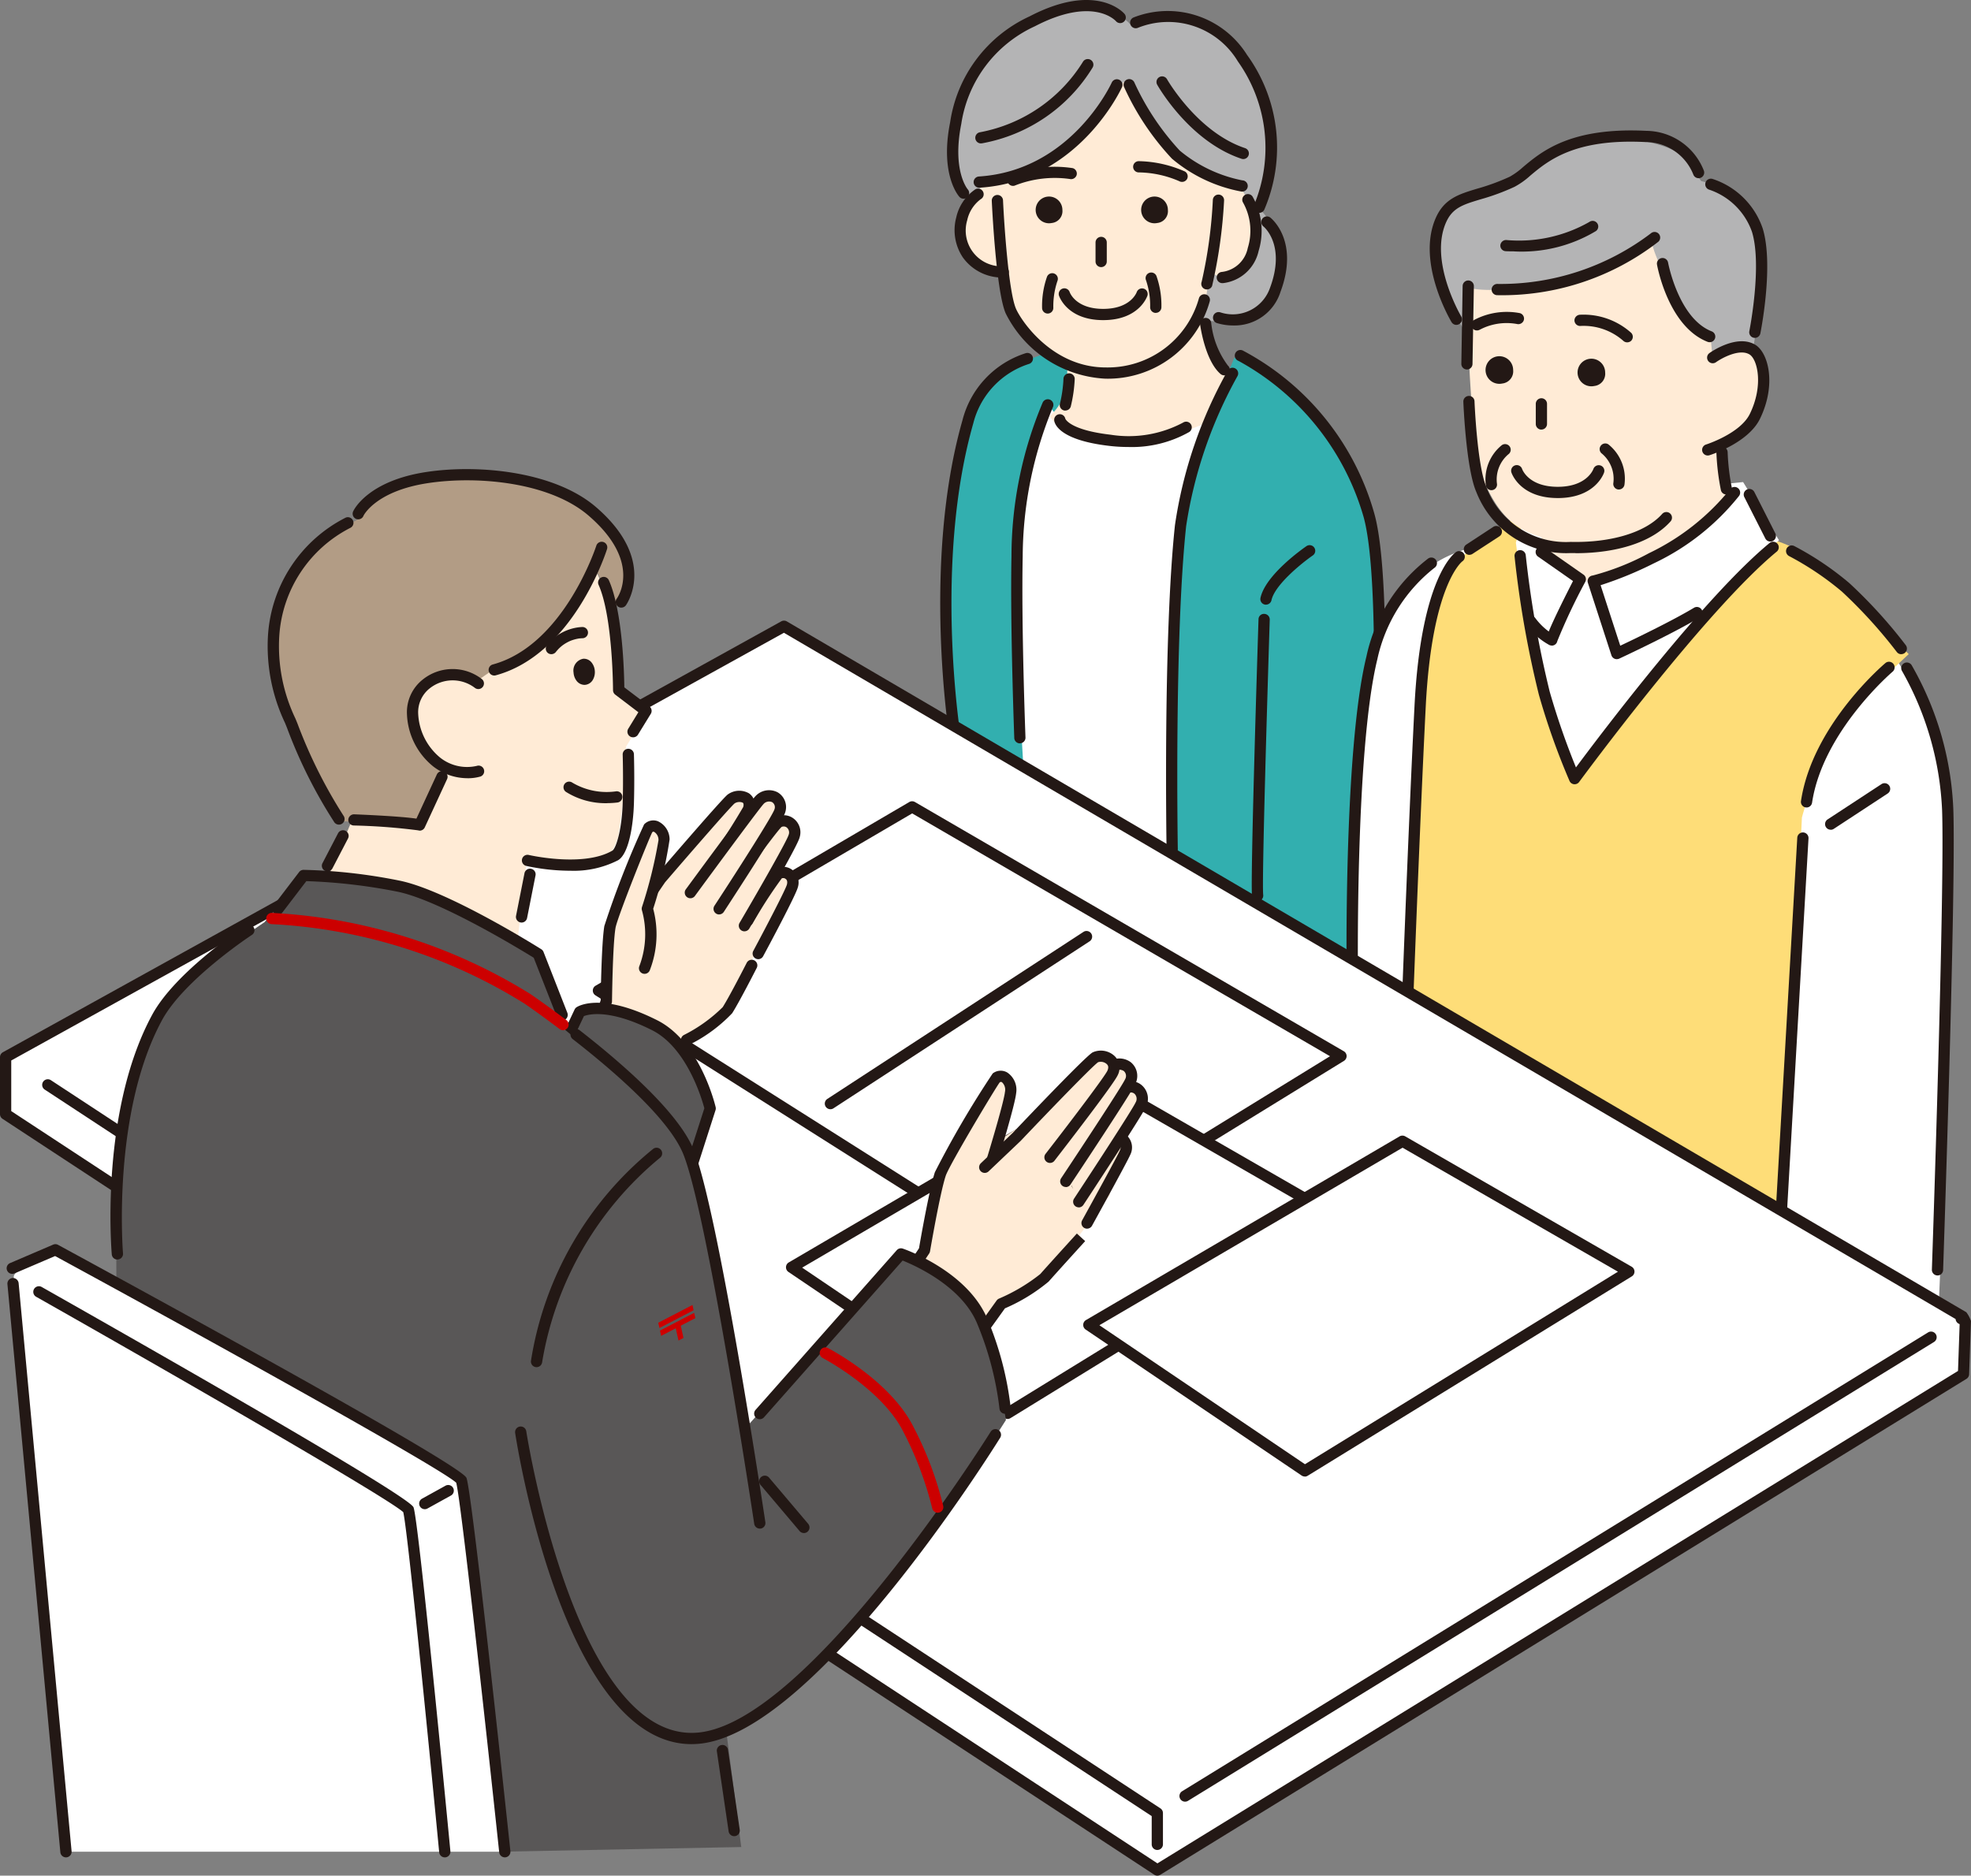
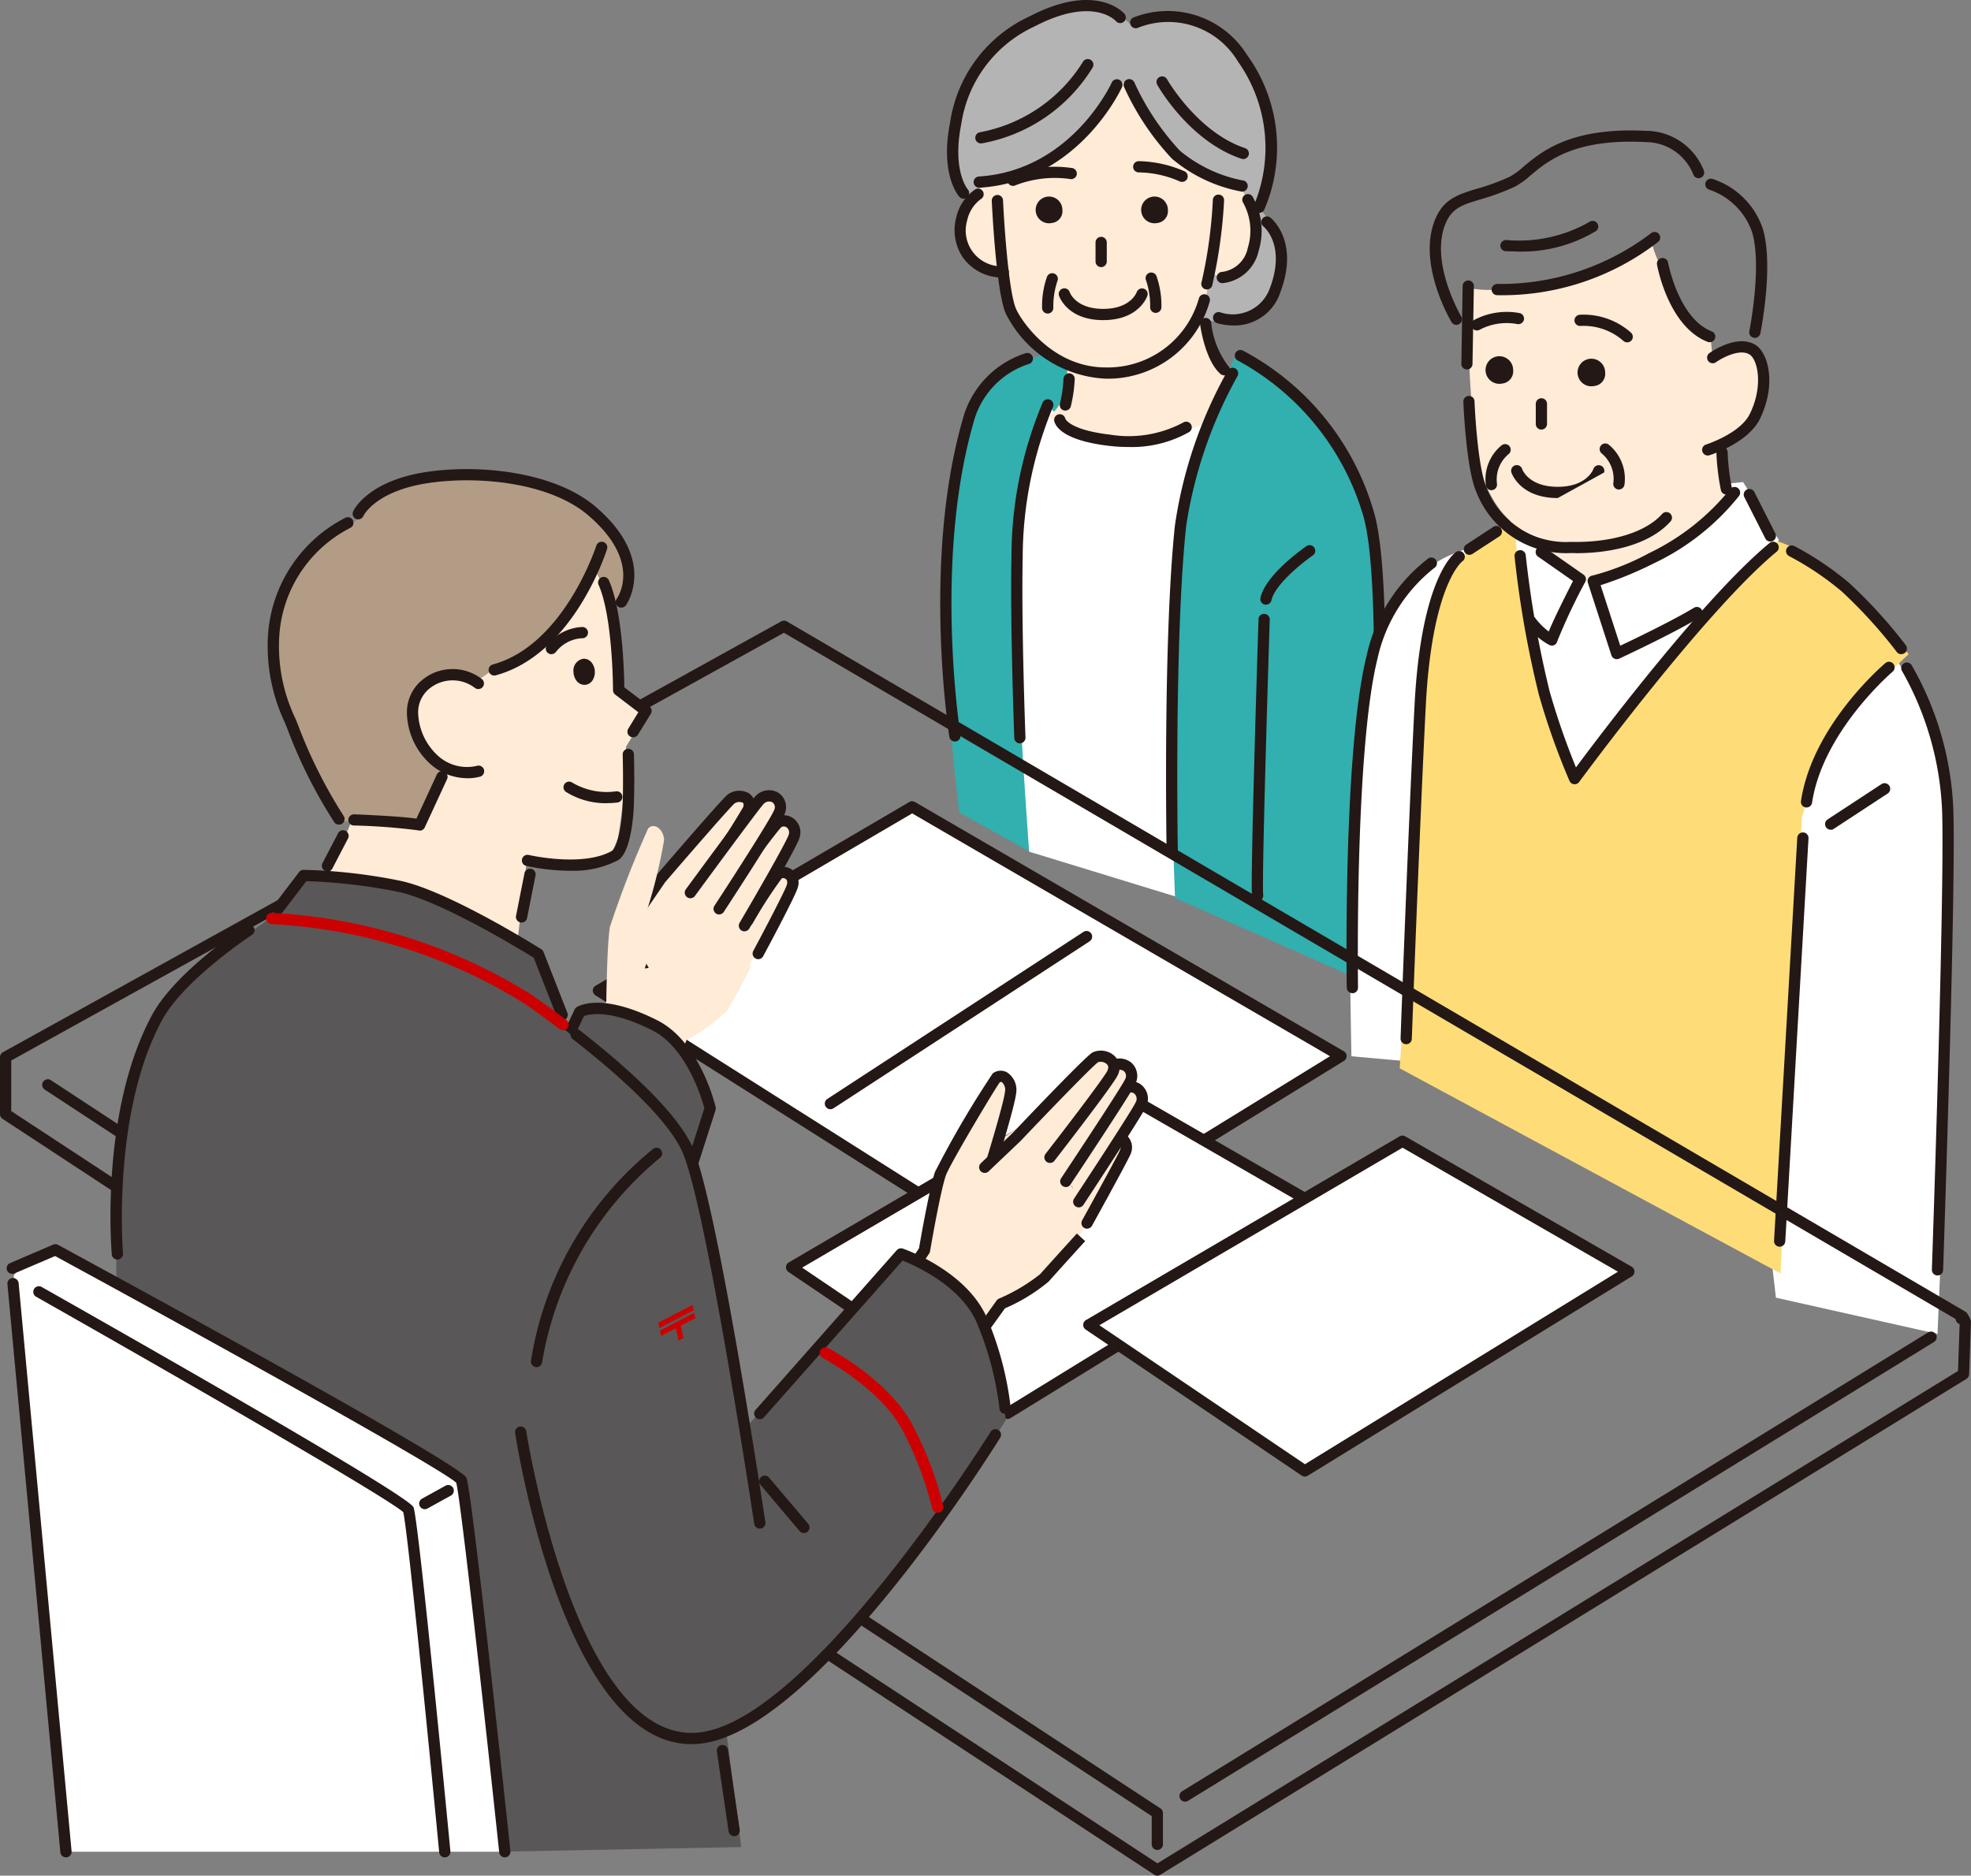
<svg xmlns="http://www.w3.org/2000/svg" id="img_flow01" width="136.393" height="129.821" viewBox="0 0 136.393 129.821">
  <rect x="0" y="0" width="136.393" height="129.821" fill="#808080" stroke="none" />
  <defs>
    <clipPath id="clip-path">
      <rect id="Rectangle_2640" data-name="Rectangle 2640" width="136.393" height="129.821" fill="none" />
    </clipPath>
  </defs>
  <g id="Group_4193" data-name="Group 4193" transform="translate(0 0)" clip-path="url(#clip-path)">
    <path id="Path_8975" data-name="Path 8975" d="M92.332,30.975s-4.242.771-5.849,3.278-2.442,10.605-2.506,15.361A133.906,133.906,0,0,0,85,63.111L90.211,66l4.114-31.879Z" transform="translate(-18.608 -6.864)" fill="#32afaf" />
    <path id="Path_8976" data-name="Path 8976" d="M92.58,36.011a5.6,5.6,0,0,0,5.013,2.443,17.3,17.3,0,0,0,7.327-2.314l-.9,34.707-12.79-3.92s-1.35-17.8-.771-22.5a36.034,36.034,0,0,1,2.121-8.419" transform="translate(-20.013 -7.98)" fill="#fff" />
    <path id="Path_8977" data-name="Path 8977" d="M94.528,28.721s.065,2.763-.065,3.792a3.717,3.717,0,0,1-1.157,1.928S94.528,36.5,98.192,36.3a17.111,17.111,0,0,0,6.3-1.543l1.35-3.02s-1.157-2.186-1.285-2.506-1.093-3.792-1.093-3.792Z" transform="translate(-20.676 -5.638)" fill="#ffebd6" />
    <path id="Path_8978" data-name="Path 8978" d="M108.475,31.8a12.429,12.429,0,0,1,5.013,3.472c1.993,2.441,4.564,4.112,5.142,14.846s-.964,24.959-.964,24.959l-13.3-5.87s-.771-19.089.064-24.488S108.475,31.8,108.475,31.8" transform="translate(-23.054 -7.047)" fill="#32afaf" />
    <path id="Path_8979" data-name="Path 8979" d="M106.036,14.737s2.027-8.407-2.828-12.083a5.734,5.734,0,0,0-6.123-.7s-2.722-3.727-9.174,1.277C82.127,7.718,85.726,13.9,85.726,13.9l16.582,8.419s4.049.7,4.756-1.8c1.093-3.856-1.028-5.784-1.028-5.784" transform="translate(-18.751 -0.138)" fill="#b4b4b5" />
    <path id="Path_8980" data-name="Path 8980" d="M109.544,16.629a4.7,4.7,0,0,1,.873,3.6c-.5,2.373-2.057,2.461-2.519,2.407s-1.1-1.564-1.1-1.564l.68-5.032Z" transform="translate(-23.666 -3.555)" fill="#ffebd6" />
    <path id="Path_8981" data-name="Path 8981" d="M86.892,16.486a4.544,4.544,0,0,0-1.152,3.7,2.642,2.642,0,0,0,2.666,2.176c.462-.054.952-1.333.952-1.333L88.678,16Z" transform="translate(-18.981 -3.546)" fill="#ffebd6" />
    <path id="Path_8982" data-name="Path 8982" d="M103.947,15.6a34.675,34.675,0,0,1-.8,5.788l-.181,1.112a6.905,6.905,0,0,1-6.822,5.065,7.79,7.79,0,0,1-6.564-4.29c-.646-1.474-1.3-7.315-1.3-7.315l.068-1.68,3.9-1.544s3.985-3.47,5.06-5.485a36,36,0,0,0,3.224,4.836,6.528,6.528,0,0,0,3.369,1.958Z" transform="translate(-19.562 -1.606)" fill="#ffebd6" />
    <path id="Path_8983" data-name="Path 8983" d="M86.96,14.552a.389.389,0,0,1-.025-.778c6.4-.413,9.157-6.448,9.184-6.508a.389.389,0,0,1,.711.315c-.029.065-2.966,6.526-9.845,6.97H86.96" transform="translate(-19.183 -1.559)" fill="#231815" />
    <path id="Path_8984" data-name="Path 8984" d="M108.559,23.42a.389.389,0,0,1-.033-.777,2.074,2.074,0,0,0,1.789-1.661,4,4,0,0,0-.322-3.132.389.389,0,0,1,.648-.43,4.776,4.776,0,0,1,.424,3.771,2.856,2.856,0,0,1-2.471,2.229.252.252,0,0,1-.034,0" transform="translate(-23.969 -3.822)" fill="#231815" />
    <path id="Path_8985" data-name="Path 8985" d="M109.4,14.951a.389.389,0,0,1-.35-.559,10.323,10.323,0,0,0-1.128-9.924,5.623,5.623,0,0,0-6.906-2.329.389.389,0,0,1-.321-.709,6.476,6.476,0,0,1,7.862,2.588,10.918,10.918,0,0,1,1.193,10.714.391.391,0,0,1-.35.219" transform="translate(-22.262 -0.218)" fill="#231815" />
    <path id="Path_8986" data-name="Path 8986" d="M97.781,23.154a.389.389,0,0,1-.389-.389V21.447a.389.389,0,1,1,.778,0v1.318a.389.389,0,0,1-.389.389" transform="translate(-21.581 -4.666)" fill="#231815" />
    <path id="Path_8987" data-name="Path 8987" d="M97.2,27.838c-2.476,0-3.035-1.621-3.058-1.689a.389.389,0,0,1,.739-.246c.019.053.437,1.157,2.319,1.157s2.3-1.11,2.319-1.157a.392.392,0,0,1,.494-.241.387.387,0,0,1,.245.487c-.023.068-.581,1.689-3.058,1.689" transform="translate(-20.858 -5.681)" fill="#231815" />
    <path id="Path_8988" data-name="Path 8988" d="M93.747,18.518c0,.286-.156.517-.349.517s-.349-.231-.349-.517S93.206,18,93.4,18s.349.231.349.517" transform="translate(-20.619 -3.989)" fill="#231815" />
    <path id="Path_8989" data-name="Path 8989" d="M93.288,19.313a.925.925,0,1,1,.738-.906.826.826,0,0,1-.738.906" transform="translate(-20.508 -3.878)" fill="#231815" />
    <path id="Path_8990" data-name="Path 8990" d="M103.125,18.518c0,.286-.156.517-.349.517s-.349-.231-.349-.517.156-.517.349-.517.349.231.349.517" transform="translate(-22.697 -3.989)" fill="#231815" />
    <path id="Path_8991" data-name="Path 8991" d="M102.666,19.313a.925.925,0,1,1,.738-.906.826.826,0,0,1-.738.906" transform="translate(-22.586 -3.878)" fill="#231815" />
    <path id="Path_8992" data-name="Path 8992" d="M96.051,30.052a8.171,8.171,0,0,1-6.921-4.523c-.667-1.522-.95-7.533-.962-7.787a.389.389,0,1,1,.778-.036c.079,1.7.392,6.357.9,7.511.376.856,2.531,4.056,6.208,4.056a6.555,6.555,0,0,0,6.448-4.784.389.389,0,0,1,.748.216,7.32,7.32,0,0,1-7.2,5.346" transform="translate(-19.537 -3.841)" fill="#231815" />
    <path id="Path_8993" data-name="Path 8993" d="M107.18,23.869a.39.39,0,0,1-.36-.535,32.432,32.432,0,0,0,.773-5.669.389.389,0,1,1,.777.052,34.027,34.027,0,0,1-.829,5.909.388.388,0,0,1-.36.243" transform="translate(-23.664 -3.834)" fill="#231815" />
    <path id="Path_8994" data-name="Path 8994" d="M108.08,14.821h-.02a10.361,10.361,0,0,1-4.829-2.281,18.254,18.254,0,0,1-3.31-4.958.389.389,0,0,1,.711-.317,17.809,17.809,0,0,0,3.139,4.715,9.688,9.688,0,0,0,4.328,2.062.389.389,0,0,1-.019.778" transform="translate(-22.134 -1.559)" fill="#231815" />
    <path id="Path_8995" data-name="Path 8995" d="M102.546,27.028a.389.389,0,0,1-.389-.389,5.461,5.461,0,0,0-.285-1.867.39.39,0,0,1,.721-.3,6.126,6.126,0,0,1,.343,2.163.389.389,0,0,1-.389.389" transform="translate(-22.567 -5.37)" fill="#231815" />
    <path id="Path_8996" data-name="Path 8996" d="M93.029,27.085a.389.389,0,0,1-.389-.389,6.119,6.119,0,0,1,.342-2.162.389.389,0,0,1,.721.294,5.475,5.475,0,0,0-.285,1.868.389.389,0,0,1-.389.389" transform="translate(-20.528 -5.383)" fill="#231815" />
    <path id="Path_8997" data-name="Path 8997" d="M88.178,22.926a3.341,3.341,0,0,1-2.75-1.4,3.393,3.393,0,0,1-.454-2.752A3.177,3.177,0,0,1,86.3,16.818a.389.389,0,0,1,.371.684,2.461,2.461,0,0,0-.937,1.462,2.479,2.479,0,0,0,2.484,3.184.383.383,0,0,1,.4.372.389.389,0,0,1-.371.406h-.069" transform="translate(-18.804 -3.716)" fill="#231815" />
    <path id="Path_8998" data-name="Path 8998" d="M87.1,11.09a.389.389,0,0,1-.061-.774,10.7,10.7,0,0,0,7.11-4.865.389.389,0,1,1,.68.379,11.329,11.329,0,0,1-7.666,5.255.427.427,0,0,1-.062,0" transform="translate(-19.215 -1.164)" fill="#231815" />
    <path id="Path_8999" data-name="Path 8999" d="M85.333,13.755a.381.381,0,0,1-.284-.125c-.056-.061-1.369-1.539-.645-5.162a9.611,9.611,0,0,1,5.5-7.336C94.49-1.257,96.388.863,96.466.955a.389.389,0,0,1-.588.51c-.07-.079-1.625-1.721-5.616.357a8.888,8.888,0,0,0-5.088,6.764c-.645,3.23.439,4.509.451,4.523a.39.39,0,0,1-.292.648" transform="translate(-18.655 0)" fill="#231815" />
    <path id="Path_9000" data-name="Path 9000" d="M108.817,12.514a.38.38,0,0,1-.123-.02c-3.581-1.193-5.743-4.963-5.833-5.123a.389.389,0,0,1,.678-.383c.021.037,2.109,3.671,5.4,4.769a.389.389,0,0,1-.123.758" transform="translate(-22.782 -1.505)" fill="#231815" />
    <path id="Path_9001" data-name="Path 9001" d="M108.353,32.238a.39.39,0,0,1-.255-.095c-1.045-.906-1.381-3.2-1.416-3.456a.389.389,0,0,1,.771-.1,5.959,5.959,0,0,0,1.155,2.972.389.389,0,0,1-.255.683" transform="translate(-23.639 -6.259)" fill="#231815" />
    <path id="Path_9002" data-name="Path 9002" d="M94.6,35.777a.4.4,0,0,1-.123-.019.39.39,0,0,1-.247-.493,8.774,8.774,0,0,0,.238-1.7.4.4,0,0,1,.409-.369.39.39,0,0,1,.369.409,9.8,9.8,0,0,1-.276,1.9.39.39,0,0,1-.37.266" transform="translate(-20.876 -7.357)" fill="#231815" />
    <path id="Path_9003" data-name="Path 9003" d="M98.818,39.1a11.079,11.079,0,0,1-1.286-.076c-3.47-.4-3.786-1.53-3.813-1.752a.389.389,0,0,1,.767-.128c.025.058.39.79,3.135,1.107a8,8,0,0,0,5.011-.838.389.389,0,0,1,.431.648A8.059,8.059,0,0,1,98.818,39.1" transform="translate(-20.766 -8.162)" fill="#231815" />
    <path id="Path_9004" data-name="Path 9004" d="M109.239,26.792a3.846,3.846,0,0,1-1.133-.166.389.389,0,0,1,.234-.743,2.728,2.728,0,0,0,3.439-1.693c1.1-2.946-.392-4.2-.456-4.252a.389.389,0,0,1,.483-.61c.083.065,2.008,1.63.7,5.134a3.335,3.335,0,0,1-3.271,2.33" transform="translate(-23.895 -4.265)" fill="#231815" />
    <path id="Path_9005" data-name="Path 9005" d="M90.494,59.321a.389.389,0,0,1-.388-.374c0-.077-.291-7.737-.193-12.578a27.5,27.5,0,0,1,2.159-10.638.389.389,0,1,1,.7.339,27.262,27.262,0,0,0-2.082,10.315c-.1,4.816.19,12.455.192,12.532a.389.389,0,0,1-.374.4h-.016" transform="translate(-19.919 -7.869)" fill="#231815" />
    <path id="Path_9006" data-name="Path 9006" d="M104.085,66.412a.389.389,0,0,1-.389-.382c0-.146-.248-14.661.581-22.436a30.96,30.96,0,0,1,3.65-10.7.389.389,0,0,1,.673.391,30.765,30.765,0,0,0-3.55,10.387c-.823,7.727-.578,22.195-.576,22.34a.389.389,0,0,1-.382.4Z" transform="translate(-22.97 -7.247)" fill="#231815" />
    <path id="Path_9007" data-name="Path 9007" d="M84.6,58.277a.389.389,0,0,1-.384-.328c-.019-.12-1.892-12.111.909-21.914a6.571,6.571,0,0,1,4.394-4.641.389.389,0,0,1,.189.755,5.8,5.8,0,0,0-3.834,4.1c-2.754,9.639-.908,21.458-.89,21.577a.389.389,0,0,1-.322.446.429.429,0,0,1-.062,0" transform="translate(-18.521 -6.954)" fill="#231815" />
    <path id="Path_9008" data-name="Path 9008" d="M119.2,70.927h-.026a.388.388,0,0,1-.363-.414c.015-.22,1.432-22.232-.115-27.829a17.958,17.958,0,0,0-8.66-10.807.389.389,0,1,1,.332-.7,18.409,18.409,0,0,1,9.078,11.3c1.583,5.723.2,27.178.142,28.088a.39.39,0,0,1-.388.364" transform="translate(-24.334 -6.899)" fill="#231815" />
    <path id="Path_9009" data-name="Path 9009" d="M111.686,74.473a.39.39,0,0,1-.386-.341c-.131-1.047.423-18.432.448-19.171a.374.374,0,0,1,.4-.376.388.388,0,0,1,.377.4c-.16,5.022-.555,18.231-.452,19.05a.39.39,0,0,1-.339.434.328.328,0,0,1-.048,0" transform="translate(-24.659 -12.095)" fill="#231815" />
    <path id="Path_9010" data-name="Path 9010" d="M112.435,52.595a.371.371,0,0,1-.082-.009.389.389,0,0,1-.3-.463c.344-1.583,2.89-3.38,3.18-3.58a.389.389,0,0,1,.442.641c-.715.494-2.625,2.017-2.861,3.1a.39.39,0,0,1-.38.307" transform="translate(-24.828 -10.741)" fill="#231815" />
    <path id="Path_9011" data-name="Path 9011" d="M128.845,48.589a8.684,8.684,0,0,0-5.078,3.021c-1.864,2.506-3.663,6.941-3.792,20.889-.029,3.086.128,11.376.128,11.376l7.134.643Z" transform="translate(-26.585 -10.767)" fill="#fff" />
    <path id="Path_9012" data-name="Path 9012" d="M164.528,57.589s3.792,5.721,4.306,10.219-.964,37.278-.964,37.278l-11.183-2.506-4.178-36.25Z" transform="translate(-33.794 -12.761)" fill="#fff" />
    <path id="Path_9013" data-name="Path 9013" d="M132.534,45.947s-3.393,2.018-4.5,3.6c-1.8,2.571-2.635,11.183-2.506,13.561s-1.093,21.017-1.093,21.017l26.352,14.2,1.479-31.558s1.478-5.784,4.37-8.484,3.021-2.828,3.021-2.828-5.463-5.527-6.234-6.363-4.178-1.928-4.178-1.928Z" transform="translate(-27.574 -10.181)" fill="#fedd78" />
    <path id="Path_9014" data-name="Path 9014" d="M135.4,45.392a10.516,10.516,0,0,0-.643,1.671c.043.171.557,4.842,1.114,7.67a68.2,68.2,0,0,0,2.957,8.655s11.226-13.411,11.783-14.183a21.71,21.71,0,0,1,2.357-2.313l-2.485-4.028-3.428.343Z" transform="translate(-29.86 -9.498)" fill="#fff" />
    <path id="Path_9015" data-name="Path 9015" d="M149.024,36.7a12.048,12.048,0,0,0,.515,3.728,4.543,4.543,0,0,1,.385,2.25s-6.105,5.527-9.448,5.656a2.965,2.965,0,0,1-2.57-1.35l-1.414-2.313Z" transform="translate(-30.245 -8.132)" fill="#ffebd6" />
-     <path id="Path_9016" data-name="Path 9016" d="M127.649,19.226c.283-2.563,2.833-2.826,5.013-3.792,1.326-.588,1.988-2.2,3.441-2.544,5.984-1.44,8.548.585,8.548.585l1.35,1.8a6.058,6.058,0,0,1,2.923,1.639c1.64,1.476,1.431,4.488,1.157,6.62s-.707,4.821-.707,4.821L130.027,26.36s-2.691-4.3-2.378-7.134" transform="translate(-28.28 -2.742)" fill="#b4b4b5" />
    <path id="Path_9017" data-name="Path 9017" d="M147.466,29.724s.622,5.143.128,6.363l-.181,1.117c-1.136,3.936-5.208,5.085-9.252,5.085-4.229,0-5.52-1.86-6.6-4.31-.649-1.481-.934-7.686-.934-7.686l-.009-4.72.069-.8a7.547,7.547,0,0,0,3.44-.192,23.652,23.652,0,0,0,2.858-.065,18.417,18.417,0,0,0,6.3-2.764c.225.855.651,1.885,2.5,4.764a19.932,19.932,0,0,1,1.554,1.857Z" transform="translate(-28.945 -4.82)" fill="#ffebd6" />
    <path id="Path_9018" data-name="Path 9018" d="M137.851,46.078c-.114,0-.229,0-.345,0a6.662,6.662,0,0,1-6.523-4.236c-.7-1.6-.887-6.051-.894-6.24a.389.389,0,0,1,.373-.4.383.383,0,0,1,.4.374c0,.044.185,4.49.83,5.959a5.878,5.878,0,0,0,5.826,3.77c2.826.065,5.188-.662,6.322-1.927a.389.389,0,1,1,.579.519c-1.254,1.4-3.637,2.19-6.572,2.19" transform="translate(-28.826 -7.798)" fill="#231815" />
    <path id="Path_9019" data-name="Path 9019" d="M151.821,37.972s2.509-.789,3.256-2.313c1.072-2.186.571-4.182-.171-4.628-1.071-.643-2.742.557-2.742.557" transform="translate(-33.642 -6.834)" fill="#ffebd6" />
    <path id="Path_9020" data-name="Path 9020" d="M151.71,38.251a.389.389,0,0,1-.117-.761c.023-.007,2.359-.758,3.024-2.113.965-1.97.534-3.789-.023-4.122-.694-.416-1.906.248-2.316.539a.389.389,0,0,1-.453-.633c.077-.055,1.893-1.34,3.17-.574.915.549,1.48,2.767.321,5.133-.812,1.656-3.381,2.479-3.49,2.513a.384.384,0,0,1-.117.018" transform="translate(-33.531 -6.724)" fill="#231815" />
    <path id="Path_9021" data-name="Path 9021" d="M136.919,37.582a.389.389,0,0,1-.389-.389V35.8a.389.389,0,0,1,.778,0v1.39a.389.389,0,0,1-.389.389" transform="translate(-30.254 -7.847)" fill="#231815" />
-     <path id="Path_9022" data-name="Path 9022" d="M137.563,43.637c-2.6,0-3.181-1.7-3.205-1.768a.389.389,0,0,1,.739-.245c.021.059.467,1.235,2.467,1.235s2.449-1.185,2.467-1.235a.392.392,0,0,1,.493-.241.387.387,0,0,1,.246.487c-.024.072-.609,1.768-3.205,1.768" transform="translate(-29.768 -9.165)" fill="#231815" />
+     <path id="Path_9022" data-name="Path 9022" d="M137.563,43.637c-2.6,0-3.181-1.7-3.205-1.768a.389.389,0,0,1,.739-.245c.021.059.467,1.235,2.467,1.235s2.449-1.185,2.467-1.235a.392.392,0,0,1,.493-.241.387.387,0,0,1,.246.487" transform="translate(-29.768 -9.165)" fill="#231815" />
    <path id="Path_9023" data-name="Path 9023" d="M133.808,32.746c0,.3-.165.545-.368.545s-.368-.244-.368-.545.165-.546.368-.546.368.244.368.546" transform="translate(-29.487 -7.135)" fill="#231815" />
    <path id="Path_9024" data-name="Path 9024" d="M133.33,33.57a.955.955,0,1,1,.757-.934.85.85,0,0,1-.757.934" transform="translate(-29.377 -7.025)" fill="#231815" />
    <path id="Path_9025" data-name="Path 9025" d="M141.988,32.967c0,.3-.165.545-.368.545s-.368-.244-.368-.545.165-.546.368-.546.368.244.368.546" transform="translate(-31.3 -7.184)" fill="#231815" />
    <path id="Path_9026" data-name="Path 9026" d="M141.509,33.79a.955.955,0,1,1,.757-.934.85.85,0,0,1-.757.934" transform="translate(-31.189 -7.073)" fill="#231815" />
    <path id="Path_9027" data-name="Path 9027" d="M143.539,42.619a.241.241,0,0,1-.033,0,.39.39,0,0,1-.355-.42,2.282,2.282,0,0,0-.782-2.059.39.39,0,0,1-.092-.541.386.386,0,0,1,.539-.1,3.044,3.044,0,0,1,1.111,2.761.39.39,0,0,1-.388.357" transform="translate(-31.511 -8.738)" fill="#231815" />
    <path id="Path_9028" data-name="Path 9028" d="M132.471,42.679a.388.388,0,0,1-.388-.357,3.047,3.047,0,0,1,1.11-2.762.389.389,0,0,1,.447.638,2.283,2.283,0,0,0-.782,2.059.389.389,0,0,1-.354.42.252.252,0,0,1-.033,0" transform="translate(-29.265 -8.751)" fill="#231815" />
    <path id="Path_9029" data-name="Path 9029" d="M132.994,25a.389.389,0,0,1,0-.778,17.176,17.176,0,0,0,10.627-3.5.389.389,0,0,1,.518.581A17.621,17.621,0,0,1,133,25Z" transform="translate(-29.384 -4.569)" fill="#231815" />
    <path id="Path_9030" data-name="Path 9030" d="M150.947,28.769a.394.394,0,0,1-.142-.026c-2.7-1.052-3.469-5.17-3.5-5.345a.389.389,0,0,1,.766-.138c.007.038.725,3.864,3.018,4.758a.389.389,0,0,1-.142.752" transform="translate(-32.64 -5.083)" fill="#231815" />
    <path id="Path_9031" data-name="Path 9031" d="M134.313,21.749c-.182,0-.37,0-.56-.01a.389.389,0,0,1-.375-.4.4.4,0,0,1,.4-.375,9.826,9.826,0,0,0,5.756-1.248.389.389,0,0,1,.462.627,9.977,9.977,0,0,1-5.684,1.409" transform="translate(-29.555 -4.352)" fill="#231815" />
    <path id="Path_9032" data-name="Path 9032" d="M130.3,31.1h-.007a.389.389,0,0,1-.382-.4L130,25.321a.389.389,0,0,1,.778.013l-.095,5.386a.389.389,0,0,1-.389.382" transform="translate(-28.786 -5.526)" fill="#231815" />
    <path id="Path_9033" data-name="Path 9033" d="M128.947,25.058a.39.39,0,0,1-.335-.19c-.1-.167-2.444-4.15-1.093-7.212.591-1.34,1.6-1.644,2.872-2.028a15.06,15.06,0,0,0,2.244-.824,5.077,5.077,0,0,0,.932-.677c1.315-1.1,3.305-2.759,8.521-2.5a4.32,4.32,0,0,1,3.989,2.772.389.389,0,0,1-.739.243,3.554,3.554,0,0,0-3.288-2.237c-4.916-.257-6.761,1.293-7.983,2.315a5.454,5.454,0,0,1-1.1.783,15.657,15.657,0,0,1-2.353.866c-1.209.364-1.938.585-2.385,1.6-1.188,2.693,1.027,6.462,1.049,6.5a.389.389,0,0,1-.334.588" transform="translate(-28.164 -2.571)" fill="#231815" />
    <path id="Path_9034" data-name="Path 9034" d="M155.028,26.907a.37.37,0,0,1-.077-.008.389.389,0,0,1-.305-.458c.009-.045.9-4.545.181-6.879a4.74,4.74,0,0,0-2.951-2.911.389.389,0,0,1,.218-.747,5.446,5.446,0,0,1,3.477,3.43c.775,2.521-.123,7.069-.162,7.261a.39.39,0,0,1-.381.312" transform="translate(-33.592 -3.521)" fill="#231815" />
    <path id="Path_9035" data-name="Path 9035" d="M153.276,43.029a.388.388,0,0,1-.373-.279,16.188,16.188,0,0,1-.316-2.619.389.389,0,1,1,.778-.037,15.269,15.269,0,0,0,.284,2.437.387.387,0,0,1-.263.483.361.361,0,0,1-.11.016" transform="translate(-33.812 -8.802)" fill="#231815" />
    <path id="Path_9036" data-name="Path 9036" d="M137.424,55.447a.393.393,0,0,1-.174-.041,4.9,4.9,0,0,1-1.6-1.41.389.389,0,0,1,.638-.448,4.472,4.472,0,0,0,.929.927c.383-.946,1.272-2.7,1.678-3.493l-2.42-1.691a.389.389,0,0,1,.446-.638l2.7,1.886a.388.388,0,0,1,.123.5,41.264,41.264,0,0,0-1.935,4.1.386.386,0,0,1-.21.273.391.391,0,0,1-.171.04" transform="translate(-30.043 -10.766)" fill="#231815" />
    <path id="Path_9037" data-name="Path 9037" d="M143.155,55.219a.391.391,0,0,1-.37-.269l-1.628-5.013a.388.388,0,0,1,.333-.508,17.451,17.451,0,0,0,3.9-1.549,16.157,16.157,0,0,0,5.6-4.421.389.389,0,0,1,.629.458,16.625,16.625,0,0,1-5.889,4.664,25.4,25.4,0,0,1-3.694,1.518l1.361,4.189c.988-.467,3.58-1.714,5.094-2.622a.389.389,0,1,1,.4.667c-1.923,1.154-5.416,2.779-5.564,2.848a.4.4,0,0,1-.163.036" transform="translate(-31.275 -9.595)" fill="#231815" />
    <path id="Path_9038" data-name="Path 9038" d="M156.855,47.114a.389.389,0,0,1-.347-.213l-1.457-2.872a.389.389,0,0,1,.694-.351l1.456,2.87a.39.39,0,0,1-.17.524.407.407,0,0,1-.176.041" transform="translate(-34.348 -9.631)" fill="#231815" />
    <path id="Path_9039" data-name="Path 9039" d="M138.8,64.949l-.04,0a.39.39,0,0,1-.314-.227,48.9,48.9,0,0,1-2.12-5.967,71.317,71.317,0,0,1-1.684-9.578.389.389,0,0,1,.774-.083,72.184,72.184,0,0,0,1.658,9.446,51.728,51.728,0,0,0,1.817,5.243c1.79-2.407,8.942-11.87,13.417-15.547a.389.389,0,0,1,.493.6c-4.96,4.078-13.6,15.837-13.688,15.954a.387.387,0,0,1-.314.16" transform="translate(-29.835 -10.668)" fill="#231815" />
    <path id="Path_9040" data-name="Path 9040" d="M124.9,83.134h-.015a.389.389,0,0,1-.374-.4c0-.142.519-14.244.964-23.015.455-8.963,2.777-10.589,2.875-10.653a.389.389,0,0,1,.433.647c-.049.037-2.106,1.667-2.531,10.046-.444,8.766-.958,22.862-.964,23a.389.389,0,0,1-.388.375" transform="translate(-27.591 -10.858)" fill="#231815" />
    <path id="Path_9041" data-name="Path 9041" d="M130.518,48.768a.389.389,0,0,1-.213-.715l1.863-1.221a.389.389,0,1,1,.427.652L130.731,48.7a.381.381,0,0,1-.213.064" transform="translate(-28.835 -10.363)" fill="#231815" />
    <path id="Path_9042" data-name="Path 9042" d="M166.753,56.029a.388.388,0,0,1-.31-.153,33.675,33.675,0,0,0-3.8-4.182,20.467,20.467,0,0,0-3.648-2.454.389.389,0,0,1,.348-.7A20.845,20.845,0,0,1,163.15,51.1a33.732,33.732,0,0,1,3.912,4.3.389.389,0,0,1-.309.625" transform="translate(-35.184 -10.748)" fill="#231815" />
    <path id="Path_9043" data-name="Path 9043" d="M160.49,68.921a.511.511,0,0,1-.058,0,.389.389,0,0,1-.327-.443c.784-5.227,5.647-9.385,5.854-9.56a.389.389,0,0,1,.5.595c-.049.041-4.847,4.147-5.587,9.08a.389.389,0,0,1-.385.332" transform="translate(-35.477 -13.035)" fill="#231815" />
    <path id="Path_9044" data-name="Path 9044" d="M171.528,101.332h-.014a.389.389,0,0,1-.375-.4c.009-.262.9-26.21.707-31.788a21.4,21.4,0,0,0-2.768-9.64.389.389,0,0,1,.659-.415,21.768,21.768,0,0,1,2.887,10.027c.191,5.605-.7,31.58-.707,31.842a.389.389,0,0,1-.388.376" transform="translate(-37.453 -13.053)" fill="#231815" />
    <path id="Path_9045" data-name="Path 9045" d="M162.637,72.86a.389.389,0,0,1-.213-.715l3.728-2.443a.389.389,0,0,1,.426.652L162.85,72.8a.38.38,0,0,1-.212.063" transform="translate(-35.952 -15.431)" fill="#231815" />
    <path id="Path_9046" data-name="Path 9046" d="M158.1,102.689h-.023a.389.389,0,0,1-.367-.411l1.607-27.894a.389.389,0,1,1,.777.045l-1.607,27.894a.39.39,0,0,1-.388.367" transform="translate(-34.946 -16.401)" fill="#231815" />
    <path id="Path_9047" data-name="Path 9047" d="M120.109,79.727a.39.39,0,0,1-.389-.383c-.011-.666-.24-16.386,1.361-22.916a11.567,11.567,0,0,1,4.279-6.789.389.389,0,0,1,.427.651,11,11,0,0,0-3.949,6.323C120.26,63.047,120.5,79.17,120.5,79.332a.389.389,0,0,1-.383.4Z" transform="translate(-26.525 -10.986)" fill="#231815" />
-     <path id="Path_9048" data-name="Path 9048" d="M135.824,103.609l.163-.1L54.361,55.69.5,85.512v3.943l79.7,52.317,55.789-34.321.128-3.685Z" transform="translate(-0.111 -12.34)" fill="#fff" />
    <path id="Path_9049" data-name="Path 9049" d="M80.087,142.05a.386.386,0,0,1-.213-.064L.176,89.669A.389.389,0,0,1,0,89.343V85.4a.39.39,0,0,1,.2-.341l53.86-29.822a.391.391,0,0,1,.385,0l81.626,47.819a2.147,2.147,0,0,1,.32.607l-.128,3.685a.39.39,0,0,1-.184.318L80.291,141.992a.384.384,0,0,1-.2.058M.778,89.133,80.094,141.2l55.4-34.082.113-3.235-.079-.043a.388.388,0,0,1-.2-.314l-81.081-47.5L.778,85.63Z" transform="translate(0 -12.229)" fill="#231815" />
    <path id="Path_9050" data-name="Path 9050" d="M82.156,102.795,53.2,84.461,74.905,71.748,104.584,89Z" transform="translate(-11.789 -15.899)" fill="#fff" />
    <path id="Path_9051" data-name="Path 9051" d="M82.045,103.072a.389.389,0,0,1-.209-.061L52.881,84.678a.39.39,0,0,1,.012-.665L74.6,71.3a.388.388,0,0,1,.393,0L104.67,88.549a.389.389,0,0,1,.008.668l-22.428,13.8a.393.393,0,0,1-.2.058M53.837,84.362l28.211,17.862,21.667-13.33L74.8,72.087Z" transform="translate(-11.678 -15.788)" fill="#231815" />
    <path id="Path_9052" data-name="Path 9052" d="M73.71,95.115A.389.389,0,0,1,73.5,94.4L91.237,82.831a.39.39,0,0,1,.425.653L73.922,95.052a.384.384,0,0,1-.212.063" transform="translate(-16.247 -18.34)" fill="#231815" />
    <path id="Path_9053" data-name="Path 9053" d="M85.319,119.173,70.374,109.066,92.079,96.353l15.668,9.022Z" transform="translate(-15.594 -21.351)" fill="#fff" />
    <path id="Path_9054" data-name="Path 9054" d="M85.208,119.451a.39.39,0,0,1-.218-.067L70.045,109.277a.39.39,0,0,1,.022-.659l21.7-12.713a.391.391,0,0,1,.392,0l15.668,9.021a.389.389,0,0,1,.01.669l-22.429,13.8a.384.384,0,0,1-.2.058M70.994,108.979l14.225,9.62,21.658-13.324L91.97,96.692Z" transform="translate(-15.484 -21.24)" fill="#231815" />
    <path id="Path_9055" data-name="Path 9055" d="M111.741,124.292,96.8,114.186,118.5,101.473l15.668,9.022Z" transform="translate(-21.449 -22.485)" fill="#fff" />
    <path id="Path_9056" data-name="Path 9056" d="M111.63,124.571a.393.393,0,0,1-.219-.067L96.467,114.4a.39.39,0,0,1,.022-.659l21.7-12.713a.393.393,0,0,1,.392,0l15.668,9.022a.389.389,0,0,1,.009.669l-22.428,13.8a.386.386,0,0,1-.2.058M97.416,114.1l14.224,9.62L133.3,110.395l-14.906-8.583Z" transform="translate(-21.338 -22.375)" fill="#231815" />
    <path id="Path_9057" data-name="Path 9057" d="M80.918,149.31a.389.389,0,0,1-.389-.389v-1.956L3.926,96.68a.389.389,0,0,1,.427-.651l76.778,50.4a.39.39,0,0,1,.176.325v2.166a.389.389,0,0,1-.389.389" transform="translate(-0.831 -21.265)" fill="#231815" />
    <path id="Path_9058" data-name="Path 9058" d="M84.724,103.016l5.653-3.7,5.23,5.371L92.028,109.4l-5.316-1.423Z" transform="translate(-18.774 -22.007)" fill="#ffebd6" />
    <path id="Path_9059" data-name="Path 9059" d="M86.162,101.5s1.186-3.863,1.268-4.677-.519-1.368-1.007-1.006a74,74,0,0,0-3.867,6.641c-.411,1.234-1.1,5.294-1.1,5.294l-2.582,3.881,5.447,3.214,2.446-3.406a13.32,13.32,0,0,0,2.99-1.8c.651-.735,2.531-2.8,2.531-2.8" transform="translate(-17.477 -21.207)" fill="#ffebd6" />
    <path id="Path_9060" data-name="Path 9060" d="M84.2,115.126a.385.385,0,0,1-.2-.054l-5.447-3.214a.389.389,0,0,1-.127-.551l2.536-3.813c.1-.6.717-4.106,1.1-5.27a67.607,67.607,0,0,1,4-6.831.9.9,0,0,1,1-.068,1.439,1.439,0,0,1,.623,1.425c-.083.828-1.161,4.353-1.284,4.752a.385.385,0,0,1-.487.258.389.389,0,0,1-.258-.487c.327-1.064,1.189-3.965,1.252-4.6A.7.7,0,0,0,86.7,96a.125.125,0,0,0-.156.016c-.237.29-3.481,5.706-3.731,6.453-.4,1.19-1.082,5.2-1.089,5.236a.4.4,0,0,1-.059.15L79.31,111.4l4.786,2.825,2.238-3.117a.393.393,0,0,1,.156-.127,12.373,12.373,0,0,0,2.859-1.7c.652-.736,2.535-2.806,2.535-2.806l.576.524s-1.878,2.065-2.527,2.8a12.329,12.329,0,0,1-3.025,1.853l-2.386,3.322a.39.39,0,0,1-.317.162" transform="translate(-17.366 -21.096)" fill="#231815" />
    <path id="Path_9061" data-name="Path 9061" d="M96.441,107.054s2.4-4.354,2.629-4.873a.708.708,0,0,0-.871-1.024,28.9,28.9,0,0,0-2.45,3.226" transform="translate(-21.217 -22.402)" fill="#ffebd6" />
    <path id="Path_9062" data-name="Path 9062" d="M96.33,107.333a.389.389,0,0,1-.34-.578c.666-1.207,2.434-4.427,2.612-4.839.086-.2.073-.353-.04-.455a.3.3,0,0,0-.283-.076,28.49,28.49,0,0,0-2.318,3.106.389.389,0,0,1-.644-.438,21.08,21.08,0,0,1,2.581-3.346,1.056,1.056,0,0,1,1.185.177,1.127,1.127,0,0,1,.234,1.341c-.229.53-2.546,4.728-2.645,4.906a.389.389,0,0,1-.341.2" transform="translate(-21.106 -22.291)" fill="#231815" />
    <path id="Path_9063" data-name="Path 9063" d="M95.481,104.589s4.041-6.132,4.3-6.723a.807.807,0,0,0-.992-1.167c-.47.264-4.765,4.59-4.765,4.59" transform="translate(-20.834 -21.412)" fill="#ffebd6" />
    <path id="Path_9064" data-name="Path 9064" d="M95.37,104.867a.39.39,0,0,1-.325-.6c1.617-2.454,4.086-6.253,4.263-6.663a.486.486,0,0,0-.059-.58.385.385,0,0,0-.385-.093c-.309.189-2.643,2.473-4.68,4.525a.389.389,0,0,1-.553-.548c1.017-1.024,4.371-4.386,4.852-4.656a1.145,1.145,0,0,1,1.287.195,1.232,1.232,0,0,1,.252,1.466c-.262.6-3.912,6.153-4.328,6.783a.388.388,0,0,1-.325.175" transform="translate(-20.723 -21.301)" fill="#231815" />
    <path id="Path_9065" data-name="Path 9065" d="M93.917,102.731s4.206-6.322,4.46-6.913c.4-.938-.6-1.572-1.365-.982-.428.328-6,5.844-6,5.844" transform="translate(-20.167 -20.964)" fill="#ffebd6" />
    <path id="Path_9066" data-name="Path 9066" d="M93.806,103.01a.389.389,0,0,1-.324-.6c1.618-2.433,4.252-6.445,4.428-6.852a.452.452,0,0,0-.084-.572.56.56,0,0,0-.688.054c-.3.23-3.731,3.6-5.964,5.812a.389.389,0,0,1-.547-.553c.572-.566,5.6-5.542,6.038-5.876a1.328,1.328,0,0,1,1.64-.05,1.222,1.222,0,0,1,.32,1.495c-.262.606-4.062,6.325-4.494,6.975a.389.389,0,0,1-.325.174" transform="translate(-20.056 -20.853)" fill="#231815" />
    <path id="Path_9067" data-name="Path 9067" d="M92.059,100.908s4.077-5.255,4.333-5.847c.4-.937-.721-1.341-1.191-1.077s-5.45,5.513-5.45,5.513l-2.207,2.1" transform="translate(-19.399 -20.808)" fill="#ffebd6" />
    <path id="Path_9068" data-name="Path 9068" d="M87.433,101.88a.389.389,0,0,1-.269-.671l2.207-2.1c1.164-1.228,5.043-5.3,5.527-5.571a1.387,1.387,0,0,1,1.491.227,1.117,1.117,0,0,1,.248,1.344c-.262.606-3.7,5.047-4.382,5.931a.389.389,0,0,1-.615-.478c1.959-2.525,4.126-5.4,4.283-5.762.113-.261.03-.381-.054-.458a.621.621,0,0,0-.588-.126c-.369.239-3.483,3.465-5.358,5.442L87.7,101.773a.389.389,0,0,1-.269.107" transform="translate(-19.288 -20.698)" fill="#231815" />
    <path id="Path_9069" data-name="Path 9069" d="M55.231,80.733,60,76.408l5.721,4.271-2.664,4.963L57.841,85.1Z" transform="translate(-12.239 -16.931)" fill="#ffebd6" />
    <path id="Path_9070" data-name="Path 9070" d="M67.2,83.191s2.229-4.156,2.362-4.677a.674.674,0,0,0-.972-.833,34.486,34.486,0,0,0-2.11,3.231" transform="translate(-14.732 -17.19)" fill="#ffebd6" />
    <path id="Path_9071" data-name="Path 9071" d="M67.091,83.469a.382.382,0,0,1-.184-.047.388.388,0,0,1-.159-.526c.915-1.708,2.243-4.261,2.327-4.59.049-.192.016-.328-.1-.4a.261.261,0,0,0-.256-.03A31.9,31.9,0,0,0,66.7,81a.389.389,0,1,1-.669-.4,26.713,26.713,0,0,1,2.2-3.337,1.026,1.026,0,0,1,1.163-.012A1.092,1.092,0,0,1,69.83,78.5c-.138.54-2.02,4.065-2.4,4.765a.39.39,0,0,1-.343.205" transform="translate(-14.621 -17.08)" fill="#231815" />
    <path id="Path_9072" data-name="Path 9072" d="M61,76.775s3.218-4.536,3.371-5.13c.241-.943-.814-.966-1.217-.648s-4.864,5.513-4.864,5.513L56.7,78.837" transform="translate(-12.564 -15.692)" fill="#ffebd6" />
    <path id="Path_9073" data-name="Path 9073" d="M56.586,79.115a.389.389,0,0,1-.321-.609l1.593-2.328c.775-.906,4.533-5.272,4.944-5.6a1.353,1.353,0,0,1,1.472-.093.971.971,0,0,1,.363,1.143,50.872,50.872,0,0,1-3.43,5.259.389.389,0,1,1-.634-.45,55.8,55.8,0,0,0,3.311-5c.04-.155.029-.255-.033-.3a.6.6,0,0,0-.565.052c-.293.239-3.107,3.476-4.811,5.46l-1.568,2.294a.388.388,0,0,1-.321.17" transform="translate(-12.453 -15.58)" fill="#231815" />
    <path id="Path_9074" data-name="Path 9074" d="M65.764,80.245s3.284-5.6,3.436-6.189a.769.769,0,0,0-1.108-.95c-.4.319-3.8,5.029-3.8,5.029" transform="translate(-14.247 -16.173)" fill="#ffebd6" />
    <path id="Path_9075" data-name="Path 9075" d="M65.653,80.524a.382.382,0,0,1-.2-.054.389.389,0,0,1-.139-.532c1.568-2.671,3.29-5.712,3.395-6.09a.444.444,0,0,0-.135-.515.35.35,0,0,0-.355-.032c-.265.228-2.116,2.721-3.722,4.951a.39.39,0,0,1-.632-.455c.8-1.115,3.458-4.779,3.872-5.106A1.112,1.112,0,0,1,69,72.68a1.192,1.192,0,0,1,.464,1.361c-.157.617-2.924,5.348-3.476,6.29a.39.39,0,0,1-.336.192" transform="translate(-14.136 -16.063)" fill="#231815" />
    <path id="Path_9076" data-name="Path 9076" d="M63.362,78.587s4.05-6.188,4.2-6.782c.241-.942-.8-1.389-1.431-.719-.353.373-4.772,6.393-4.772,6.393" transform="translate(-13.597 -15.681)" fill="#ffebd6" />
    <path id="Path_9077" data-name="Path 9077" d="M63.251,78.865a.381.381,0,0,1-.213-.064.389.389,0,0,1-.113-.539c1.916-2.928,4.023-6.26,4.152-6.67a.412.412,0,0,0-.157-.5.514.514,0,0,0-.616.15c-.248.261-2.971,3.943-4.741,6.356a.39.39,0,0,1-.628-.461c.454-.618,4.443-6.051,4.8-6.43a1.282,1.282,0,0,1,1.558-.3,1.182,1.182,0,0,1,.533,1.379c-.156.609-3.3,5.435-4.253,6.9a.39.39,0,0,1-.326.176" transform="translate(-13.486 -15.57)" fill="#231815" />
    <path id="Path_9078" data-name="Path 9078" d="M63.557,83.1s-1.174,2.3-1.676,3.093a11.629,11.629,0,0,1-2.83,2.061L57.7,91.88l-5.6-2.21L53.5,85.58s.046-3.922.248-5.144A70.462,70.462,0,0,1,56.4,73.611c.4-.413,1.052.018,1.1.8a35.118,35.118,0,0,1-1.152,4.769,6.592,6.592,0,0,1-.191,4.118" transform="translate(-11.544 -16.276)" fill="#ffebd6" />
-     <path id="Path_9079" data-name="Path 9079" d="M57.589,92.159a.4.4,0,0,1-.143-.027l-5.6-2.21a.388.388,0,0,1-.225-.488L53,85.4c.007-.528.06-3.975.253-5.14a64.255,64.255,0,0,1,2.752-7.034.875.875,0,0,1,.954-.219,1.389,1.389,0,0,1,.81,1.264,29.869,29.869,0,0,1-1.135,4.794,6.877,6.877,0,0,1-.242,4.274.389.389,0,0,1-.71-.319,6.211,6.211,0,0,0,.174-3.845.388.388,0,0,1,0-.225A31.833,31.833,0,0,0,57,74.319a.643.643,0,0,0-.307-.579.1.1,0,0,0-.125.033c-.177.308-2.419,5.884-2.541,6.616-.2,1.179-.242,5.046-.243,5.085a.364.364,0,0,1-.021.122l-1.287,3.738,4.888,1.927,1.213-3.251a.389.389,0,0,1,.177-.206,10.523,10.523,0,0,0,2.689-1.929c.487-.764,1.646-3.037,1.658-3.06a.389.389,0,1,1,.693.353c-.048.094-1.188,2.33-1.694,3.125a10.509,10.509,0,0,1-2.844,2.123l-1.3,3.488a.392.392,0,0,1-.205.22.4.4,0,0,1-.159.033" transform="translate(-11.433 -16.165)" fill="#231815" />
    <path id="Path_9080" data-name="Path 9080" d="M39.572,105.721l7.472-15.812s1.482-.943,5.19.925c2.834,1.428,3.84,5.756,3.84,5.756l-5.567,17.348s-3.147,5.52-9.4,5.77a12.487,12.487,0,0,1-9.838-4.41" transform="translate(-6.928 -19.87)" fill="#595757" />
    <path id="Path_9081" data-name="Path 9081" d="M40.5,119.994a12.786,12.786,0,0,1-9.653-4.572.389.389,0,0,1,.617-.474,12.229,12.229,0,0,0,9.514,4.259c5.713-.229,8.791-5.1,9.061-5.541l5.52-17.2c-.171-.644-1.207-4.185-3.611-5.4-2.924-1.473-4.365-1.115-4.723-.979l-7.411,15.685a.389.389,0,0,1-.7-.332L46.58,89.631a.392.392,0,0,1,.143-.163c.17-.109,1.778-1.006,5.574.906,2.963,1.492,4,5.831,4.045,6.015a.39.39,0,0,1-.009.207l-5.567,17.348a.368.368,0,0,1-.033.074c-.132.233-3.328,5.71-9.725,5.966-.171.007-.342.01-.509.01" transform="translate(-6.818 -19.758)" fill="#231815" />
    <path id="Path_9082" data-name="Path 9082" d="M61.4,125.436l12.436-13.942s4.091,1.242,5.312,4.091a39.3,39.3,0,0,1,1.954,7.408s-7.978,12.619-11.153,15.143-6.513,8.06-12.619,6.513-5.455-15.794-5.455-15.794Z" transform="translate(-11.491 -24.706)" fill="#595757" />
    <path id="Path_9083" data-name="Path 9083" d="M47.726,50.714a20.141,20.141,0,0,1,1.367,4.034c0,.915.15,4.427.15,4.427l1.791,1.547-1.27,2.086a41.022,41.022,0,0,1-.55,6.289c-.427,1.252-.824,1.526-1.679,1.71a31.224,31.224,0,0,1-4.625-.229l-.639,5.537L29.083,71.963l1.671-3.947L33.736,63.2l2.473-4.641s2.32-1.374,3.633-2.351,3.3-6.014,3.3-6.014,3.792.546,4.586.515" transform="translate(-6.444 -11.124)" fill="#ffebd6" />
    <path id="Path_9084" data-name="Path 9084" d="M20.591,81.081s-6.205,4.06-7.914,7.632c-2.686,5.618-2.32,17.524-2.32,17.524l4.315,32.992,22.143,6.187,16.771-.325-1.465-11.317,1.587-16.242S52,99.032,49.129,95.795a89.3,89.3,0,0,0-7.877-7.388l-1.709-5.129s-6.9-4.335-9.708-4.7-6.533-.732-6.533-.732Z" transform="translate(-2.291 -17.249)" fill="#595757" />
    <path id="Path_9085" data-name="Path 9085" d="M30.325,45.267a6.944,6.944,0,0,1,5.146-2.833c4.437-.163,9.988.272,12.409,4.42,2.123,3.64.047,4.576.047,4.576l-1.14-2.361S43.9,53.3,42.758,54.2A13.173,13.173,0,0,1,39.5,55.785l-1.344.936-1.832,5.454-1.994,4.315-5.088-.244S24.4,59.856,24.481,54.157c.09-6.349,4.355-8.151,4.722-8.3s1.122-.586,1.122-.586" transform="translate(-5.424 -9.397)" fill="#b29c85" />
    <path id="Path_9086" data-name="Path 9086" d="M52.182,59.563c.018.285-.123.525-.315.538s-.363-.209-.381-.494.124-.526.316-.538.363.209.381.494" transform="translate(-11.408 -13.089)" fill="#231815" />
    <path id="Path_9087" data-name="Path 9087" d="M51.741,60.381a.7.7,0,0,1-.549-.287,1.047,1.047,0,0,1-.205-.572.827.827,0,0,1,.68-.95.686.686,0,0,1,.588.286,1.047,1.047,0,0,1,.205.571,1.057,1.057,0,0,1-.132.593.692.692,0,0,1-.548.358h-.04" transform="translate(-11.298 -12.978)" fill="#231815" />
    <path id="Path_9088" data-name="Path 9088" d="M55.586,62.4a.389.389,0,0,1-.331-.593l.7-1.142-1.6-1.217a.389.389,0,0,1-.154-.31c0-.051-.012-5.074-1-7.292a.389.389,0,0,1,.711-.318c.956,2.137,1.06,6.437,1.071,7.415l1.733,1.315a.39.39,0,0,1,.1.515l-.887,1.442a.387.387,0,0,1-.332.185" transform="translate(-11.78 -11.368)" fill="#231815" />
    <path id="Path_9089" data-name="Path 9089" d="M49.723,75.021a14.54,14.54,0,0,1-3.008-.332.389.389,0,1,1,.177-.757c.037.009,3.782.864,5.77-.305.225-.132.655-1.347.713-3.3.051-1.724,0-3.331,0-3.346a.389.389,0,1,1,.778-.025c0,.016.052,1.646,0,3.394-.046,1.55-.36,3.512-1.1,3.945a6.727,6.727,0,0,1-3.334.724" transform="translate(-10.285 -14.753)" fill="#231815" />
    <path id="Path_9090" data-name="Path 9090" d="M46.255,80.964a.368.368,0,0,1-.076-.008.389.389,0,0,1-.306-.457l.588-2.97a.39.39,0,0,1,.764.151l-.588,2.97a.389.389,0,0,1-.381.314" transform="translate(-10.163 -17.11)" fill="#231815" />
    <path id="Path_9091" data-name="Path 9091" d="M43.823,57.431a.389.389,0,0,1-.1-.764c4.921-1.332,7.145-8.155,7.167-8.223a.389.389,0,1,1,.742.236c-.094.3-2.372,7.294-7.705,8.738a.358.358,0,0,1-.1.014" transform="translate(-9.625 -10.675)" fill="#231815" />
    <path id="Path_9092" data-name="Path 9092" d="M28.727,67.265a.389.389,0,0,1-.314-.159,33.6,33.6,0,0,1-3.283-6.555l-.136-.334a12.379,12.379,0,0,1-1.174-6.058A9.839,9.839,0,0,1,29.2,46.015a.389.389,0,0,1,.321.708,9.046,9.046,0,0,0-4.919,7.47,11.588,11.588,0,0,0,1.115,5.728l.138.336a33.877,33.877,0,0,0,3.19,6.389.389.389,0,0,1-.314.619" transform="translate(-5.275 -10.189)" fill="#231815" />
    <path id="Path_9093" data-name="Path 9093" d="M49.941,51.3a.389.389,0,0,1-.312-.621c.073-.1,1.775-2.543-1.955-5.752-2.661-2.289-7.616-2.77-11.093-2.248-3.631.545-4.466,2.237-4.474,2.255a.389.389,0,1,1-.7-.332c.04-.086,1.025-2.087,5.064-2.693,3.648-.548,8.869-.021,11.717,2.427,4.3,3.7,2.095,6.775,2.072,6.806a.39.39,0,0,1-.313.156" transform="translate(-6.95 -9.243)" fill="#231815" />
    <path id="Path_9094" data-name="Path 9094" d="M29,76.67a.379.379,0,0,1-.179-.044.388.388,0,0,1-.166-.525l1.077-2.069a.389.389,0,0,1,.69.36l-1.077,2.069A.389.389,0,0,1,29,76.67" transform="translate(-6.339 -16.358)" fill="#231815" />
    <path id="Path_9095" data-name="Path 9095" d="M41.228,60.594a2.942,2.942,0,0,0-3.588.023c-1.827,1.421-.746,4.33.71,5.421a3.4,3.4,0,0,0,2.895.633" transform="translate(-8.127 -13.291)" fill="#ffebd6" />
    <path id="Path_9096" data-name="Path 9096" d="M40.367,67.045a3.9,3.9,0,0,1-2.361-.807A4.884,4.884,0,0,1,36.178,62.6a2.883,2.883,0,0,1,1.112-2.4,3.3,3.3,0,0,1,4.069-.02.389.389,0,0,1-.483.61,2.542,2.542,0,0,0-3.108.024,2.1,2.1,0,0,0-.812,1.775,4.184,4.184,0,0,0,1.516,3.028,3,3,0,0,0,2.544.573.389.389,0,1,1,.236.742,3.137,3.137,0,0,1-.885.114" transform="translate(-8.017 -13.181)" fill="#231815" />
    <path id="Path_9097" data-name="Path 9097" d="M10.3,105.395a.389.389,0,0,1-.388-.357c-.034-.4-.8-9.945,2.794-16.582,1.615-2.982,6.281-6.055,6.479-6.184a.389.389,0,0,1,.425.652c-.047.03-4.7,3.095-6.22,5.9-3.486,6.434-2.71,16.048-2.7,16.146a.39.39,0,0,1-.355.42.24.24,0,0,1-.033,0" transform="translate(-2.177 -18.216)" fill="#231815" />
    <path id="Path_9098" data-name="Path 9098" d="M63.815,126.075a.389.389,0,0,1-.385-.332c-.033-.215-3.248-21.553-4.92-25.615-.991-2.407-4.7-5.644-7.644-7.937a.389.389,0,0,1,.479-.614c3.015,2.35,6.829,5.69,7.885,8.255,1.709,4.148,4.839,24.914,4.971,25.8a.389.389,0,0,1-.327.443.5.5,0,0,1-.058,0" transform="translate(-11.238 -20.274)" fill="#231815" />
    <path id="Path_9099" data-name="Path 9099" d="M53.1,70.992a5.157,5.157,0,0,1-2.84-.786.389.389,0,1,1,.451-.634,4.661,4.661,0,0,0,3.025.6.389.389,0,1,1,.093.773,6.16,6.16,0,0,1-.729.044" transform="translate(-11.102 -15.4)" fill="#231815" />
    <path id="Path_9100" data-name="Path 9100" d="M44.266,87.77a.39.39,0,0,1-.363-.248L42.3,83.43c-.855-.529-6.544-4.006-9.469-4.582a38.628,38.628,0,0,0-6.267-.722l-1.652,2.164a.389.389,0,0,1-.619-.472l1.771-2.32a.388.388,0,0,1,.309-.153,37.578,37.578,0,0,1,6.609.74c3.292.648,9.574,4.586,9.84,4.754a.39.39,0,0,1,.156.188l1.649,4.214a.389.389,0,0,1-.363.531" transform="translate(-5.366 -17.139)" fill="#231815" />
    <path id="Path_9101" data-name="Path 9101" d="M35.906,72.682a.4.4,0,0,1-.116-.017,41.663,41.663,0,0,0-4.453-.335.388.388,0,0,1-.374-.4.4.4,0,0,1,.4-.374c.359.014,3.2.129,4.314.3l1.415-3.06a.389.389,0,0,1,.706.327l-1.543,3.338a.39.39,0,0,1-.353.226" transform="translate(-6.861 -15.194)" fill="#231815" />
    <path id="Path_9102" data-name="Path 9102" d="M70.591,135.187a.388.388,0,0,1-.3-.138l-2.686-3.175a.389.389,0,1,1,.594-.5l2.687,3.175a.389.389,0,0,1-.3.641" transform="translate(-14.961 -29.08)" fill="#231815" />
    <path id="Path_9103" data-name="Path 9103" d="M58,148.826c-8.806,0-12.068-20.643-12.205-21.537a.389.389,0,1,1,.769-.118c.033.216,3.4,21.576,11.855,20.858,7.653-.648,20.154-20.62,20.279-20.822a.389.389,0,1,1,.661.411c-.52.837-12.834,20.506-20.875,21.186-.163.014-.325.021-.484.021" transform="translate(-10.146 -28.107)" fill="#231815" />
    <path id="Path_9104" data-name="Path 9104" d="M67.433,122.825a.389.389,0,0,1-.292-.647l9.77-11.051a.389.389,0,0,1,.418-.111c.181.062,4.455,1.559,5.85,4.857a22.325,22.325,0,0,1,1.617,6.163.389.389,0,0,1-.775.066,21.973,21.973,0,0,0-1.558-5.926c-1.081-2.555-4.247-3.974-5.146-4.333l-9.591,10.849a.389.389,0,0,1-.292.132" transform="translate(-14.856 -24.595)" fill="#231815" />
    <path id="Path_9105" data-name="Path 9105" d="M81.04,131.251a.39.39,0,0,1-.381-.31,23.929,23.929,0,0,0-2.021-5.337c-1.491-2.922-5.508-5.036-5.548-5.057a.389.389,0,1,1,.359-.69c.174.09,4.277,2.247,5.882,5.394a24.156,24.156,0,0,1,2.09,5.532.388.388,0,0,1-.3.459.344.344,0,0,1-.079.009" transform="translate(-16.15 -26.549)" fill="#c00" />
    <path id="Path_9106" data-name="Path 9106" d="M47.589,117.241a.384.384,0,0,1-.066-.005.389.389,0,0,1-.318-.449,23.6,23.6,0,0,1,8.461-14.661.389.389,0,1,1,.453.633,23.263,23.263,0,0,0-8.147,14.158.389.389,0,0,1-.383.324" transform="translate(-10.459 -22.614)" fill="#231815" />
    <path id="Path_9107" data-name="Path 9107" d="M4.836,152.859s-3.9-39.191-3.6-39.88,2.807-1.544,3.174-1.544,27.465,14.928,28.023,15.943,2.686,25.482,2.686,25.482Z" transform="translate(-0.27 -24.693)" fill="#fff" />
    <path id="Path_9108" data-name="Path 9108" d="M35.06,153.069a.39.39,0,0,1-.387-.348c-1.034-9.72-2.662-24.4-2.974-25.58-1.062-1.007-17.051-9.865-27.759-15.691l-2.819,1.207a.389.389,0,0,1-.306-.715l2.992-1.282a.386.386,0,0,1,.339.016c10.4,5.657,27.894,15.273,28.259,16.125s2.6,21.676,3.042,25.839a.389.389,0,0,1-.346.428l-.041,0" transform="translate(-0.128 -24.514)" fill="#231815" />
    <path id="Path_9109" data-name="Path 9109" d="M31.435,153.9a.389.389,0,0,1-.387-.352c-.854-8.919-2.205-22.386-2.486-23.541-1.031-.965-15.687-9.406-25.406-14.91a.389.389,0,0,1,.385-.677c9.466,5.362,25.4,14.472,25.729,15.247s2.186,19.969,2.553,23.807a.39.39,0,0,1-.35.425.3.3,0,0,1-.037,0" transform="translate(-0.656 -25.343)" fill="#231815" />
    <path id="Path_9110" data-name="Path 9110" d="M4.71,153.736a.39.39,0,0,1-.388-.353L.66,114.061a.391.391,0,0,1,.352-.424.4.4,0,0,1,.423.352L5.1,153.311a.39.39,0,0,1-.352.423.288.288,0,0,1-.037,0" transform="translate(-0.146 -25.18)" fill="#231815" />
    <path id="Path_9111" data-name="Path 9111" d="M37.653,133.717a.389.389,0,0,1-.188-.73l1.628-.9a.389.389,0,0,1,.374.682l-1.628.9a.384.384,0,0,1-.187.048" transform="translate(-8.257 -29.259)" fill="#231815" />
    <path id="Path_9112" data-name="Path 9112" d="M64.927,161.471a.39.39,0,0,1-.385-.332l-.814-5.536a.389.389,0,0,1,.328-.441.385.385,0,0,1,.441.328l.814,5.536a.389.389,0,0,1-.328.442.351.351,0,0,1-.056,0" transform="translate(-14.121 -34.381)" fill="#231815" />
    <path id="Path_9113" data-name="Path 9113" d="M44.2,89.289a.388.388,0,0,1-.234-.079c-1.4-1.059-2.415-1.753-2.426-1.759a36.529,36.529,0,0,0-17.481-5.5.4.4,0,0,1-.394-.385.389.389,0,0,1,.385-.394A37.52,37.52,0,0,1,41.967,86.8c.027.018,1.057.722,2.473,1.793a.389.389,0,0,1-.235.7" transform="translate(-5.245 -17.987)" fill="#c00" />
    <path id="Path_9114" data-name="Path 9114" d="M60.963,116.4,58.6,117.629l-.082-.364,2.368-1.228Z" transform="translate(-12.966 -25.713)" fill="#c00" />
    <path id="Path_9115" data-name="Path 9115" d="M61.119,117.1l-2.368,1.228-.082-.364,2.368-1.228Z" transform="translate(-13.001 -25.867)" fill="#c00" />
    <path id="Path_9116" data-name="Path 9116" d="M60.355,117.591l.239,1.07-.345.179-.24-1.07Z" transform="translate(-13.297 -26.057)" fill="#c00" />
    <line id="Line_900" data-name="Line 900" x1="51.621" y2="31.758" transform="translate(82.002 92.554)" fill="#fff" />
    <path id="Path_9117" data-name="Path 9117" d="M105.235,150.937a.39.39,0,0,1-.2-.721l51.622-31.758a.389.389,0,0,1,.408.663l-51.621,31.758a.392.392,0,0,1-.2.058" transform="translate(-23.233 -26.236)" fill="#231815" />
    <path id="Path_9118" data-name="Path 9118" d="M140.358,28.761a4.149,4.149,0,0,1,2.985,1.024.4.4,0,0,0,.55,0,.392.392,0,0,0,0-.55,4.937,4.937,0,0,0-3.536-1.252.4.4,0,0,0-.389.389.393.393,0,0,0,.389.389" transform="translate(-31.016 -6.199)" fill="#231815" />
    <path id="Path_9119" data-name="Path 9119" d="M131.385,28.966a3.984,3.984,0,0,1,2.57-.395.4.4,0,0,0,.479-.272.393.393,0,0,0-.272-.479,4.842,4.842,0,0,0-3.17.473.389.389,0,1,0,.393.672" transform="translate(-28.984 -6.146)" fill="#231815" />
    <path id="Path_9120" data-name="Path 9120" d="M101.132,15.109a7.255,7.255,0,0,1,2.8.608.4.4,0,0,0,.532-.139.391.391,0,0,0-.14-.532,8.207,8.207,0,0,0-3.195-.715.389.389,0,0,0,0,.778" transform="translate(-22.327 -3.176)" fill="#231815" />
    <path id="Path_9121" data-name="Path 9121" d="M90.049,16.138a7.5,7.5,0,0,1,3.82-.464.4.4,0,0,0,.479-.272.392.392,0,0,0-.272-.479,8.275,8.275,0,0,0-4.234.465.4.4,0,0,0-.272.479.392.392,0,0,0,.479.272" transform="translate(-19.845 -3.286)" fill="#231815" />
    <path id="Path_9122" data-name="Path 9122" d="M49.246,57.443c-.023.029-.023.028,0,0l.054-.064c.033-.037.066-.074.1-.11.065-.067.135-.131.207-.191l.065-.052c-.029.023-.029.022,0,0s.081-.058.123-.086c.083-.054.17-.105.258-.151.04-.02.079-.04.12-.058s.065-.029.013-.007l.062-.025a2.958,2.958,0,0,1,.284-.093c.09-.024.183-.044.276-.06.039-.006.067-.009.012,0l.066-.007c.055-.005.111-.009.166-.011a.389.389,0,1,0,0-.778,3.3,3.3,0,0,0-2.48,1.3.389.389,0,0,0,.139.532.4.4,0,0,0,.532-.139" transform="translate(-10.751 -12.353)" fill="#231815" />
  </g>
</svg>